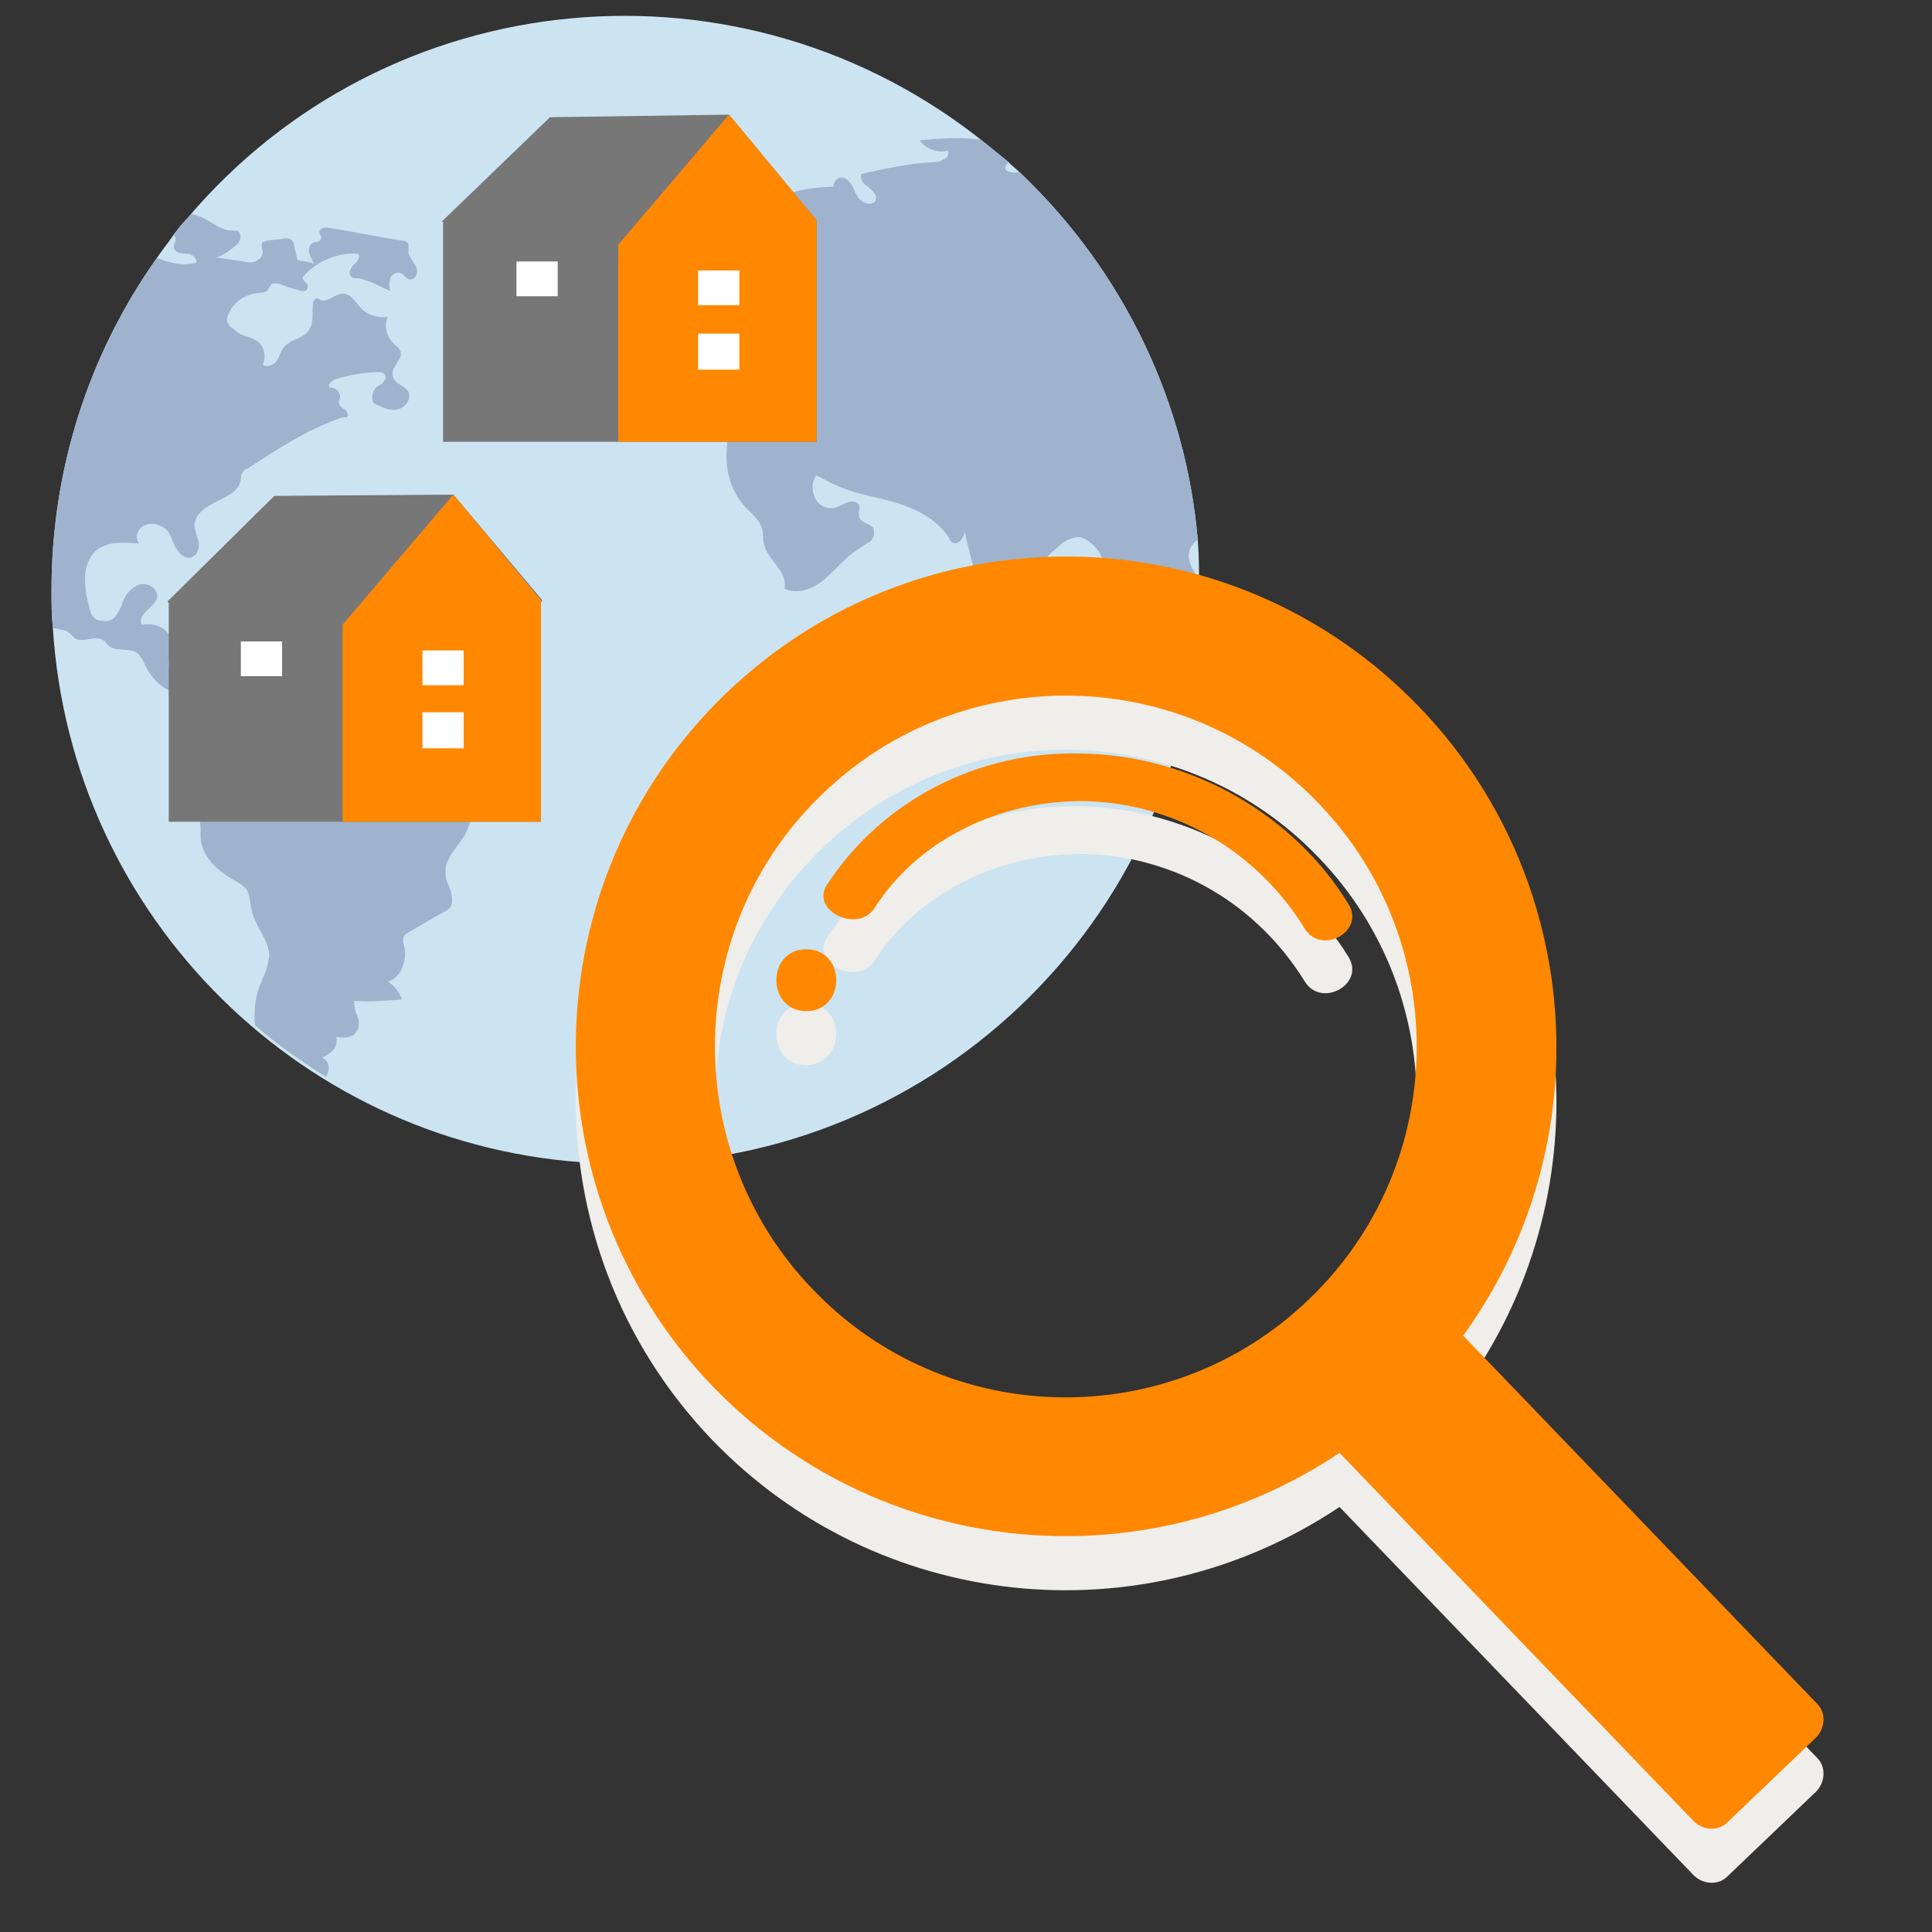
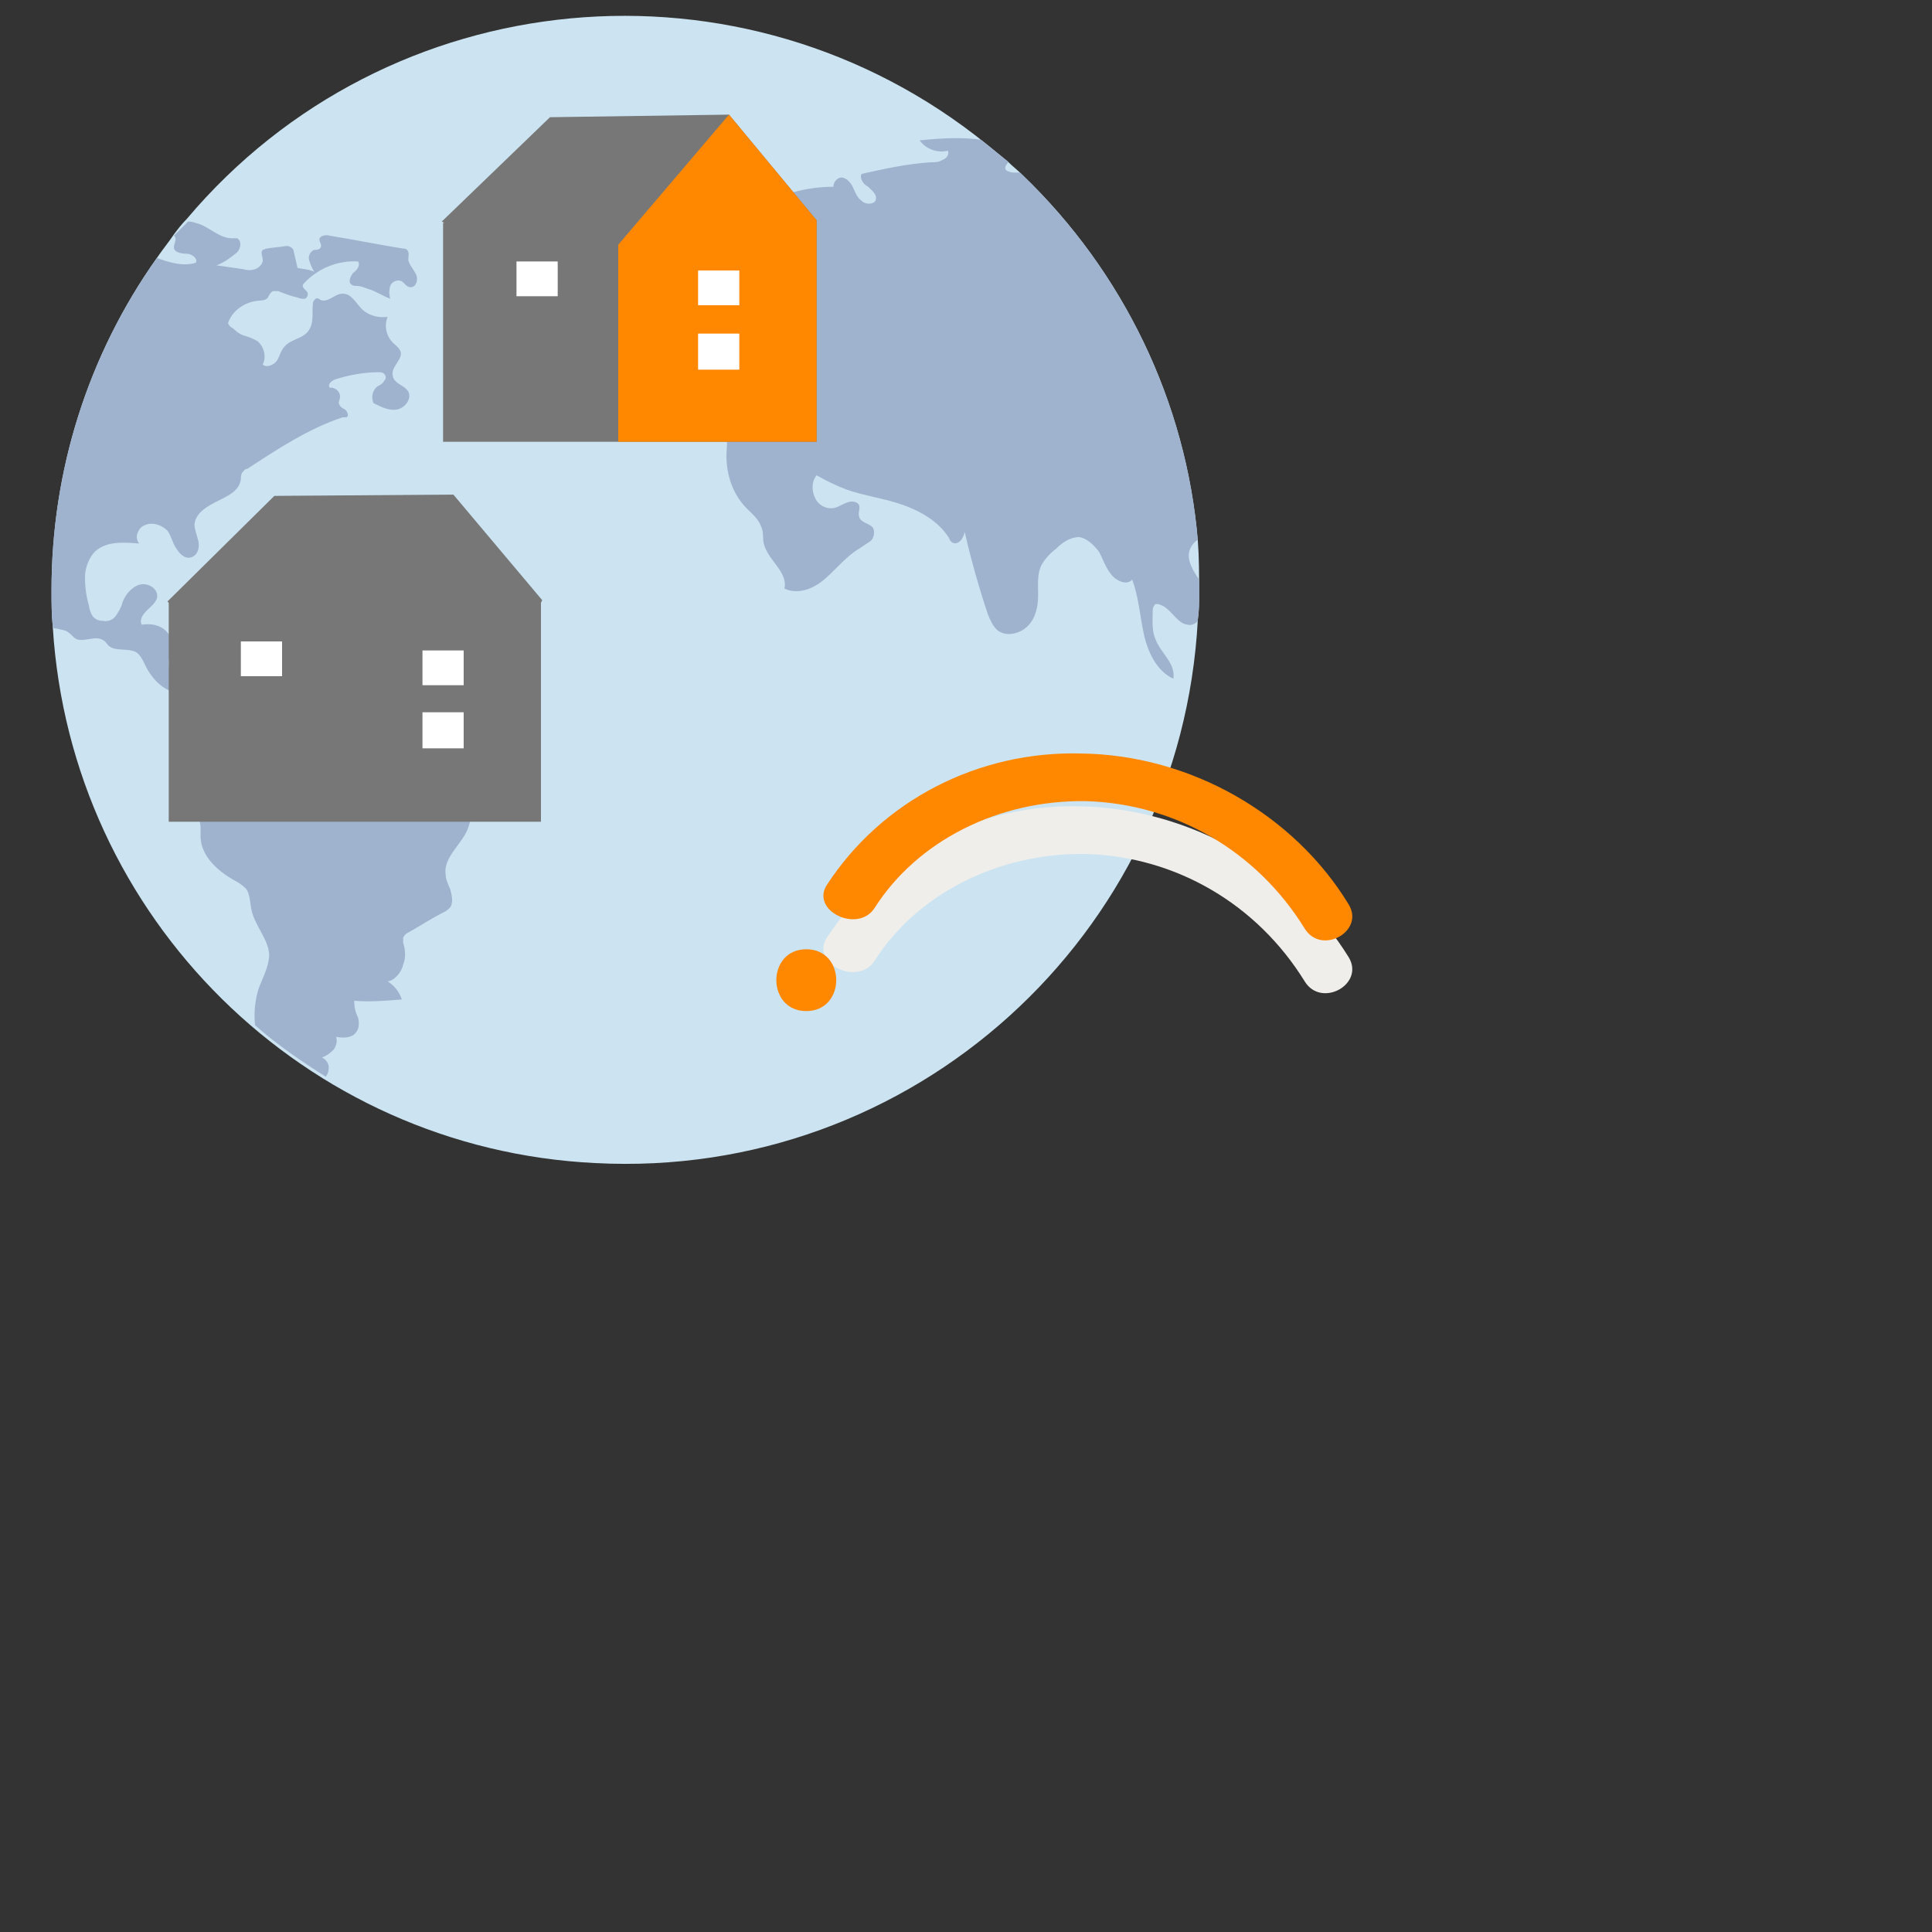
<svg xmlns="http://www.w3.org/2000/svg" xmlns:xlink="http://www.w3.org/1999/xlink" version="1.1" id="Ebene_1" x="0px" y="0px" viewBox="0 0 150 150" style="enable-background:new 0 0 150 150;" xml:space="preserve">
  <rect x="0" y="0" width="150" height="150" fill="#333333" stroke="none" />
  <style type="text/css">
	.st0{clip-path:url(#SVGID_2_);fill:#9FB3CE;}
	.st1{fill:#F0EEEA;}
	.st2{fill:#FF8800;}
	.st3{fill:#777777;}
	.st4{fill:#FFFFFF;}
</style>
  <title>strato-Illu-</title>
  <g>
    <g>
      <defs>
        <path id="SVGID_1_" d="M93.1,45.8v0.3c0,0.7,0,1.3-0.1,2c-1.3,24.6-22.2,43.5-46.8,42.2C23.7,89.2,5.5,71.3,4.1,48.7     C4,47.7,4,46.8,4,45.8c0-9.2,2.8-18.2,8.2-25.8c0.4-0.6,0.9-1.2,1.3-1.8c0.3-0.4,0.6-0.8,1-1.2C30.1-1.5,57.7-4.1,76.6,11.2     c0.5,0.4,1.1,0.9,1.6,1.3c0.4,0.4,0.8,0.7,1.2,1.1c7.8,7.5,12.7,17.6,13.6,28.4C93.1,43.3,93.1,44.6,93.1,45.8z" />
      </defs>
      <use xlink:href="#SVGID_1_" style="overflow:visible;fill:#CCE4F1;" />
      <clipPath id="SVGID_2_">
        <use xlink:href="#SVGID_1_" style="overflow:visible;" />
      </clipPath>
-       <path class="st0" d="M13.5,18.3C13.5,18.3,13.6,18.3,13.5,18.3c0.3,0.2,0,0.6,0,0.9c0,0.4,0.6,0.5,1,0.5c0.4,0,0.9,0.4,0.7,0.7    c-1,0.3-2,0-3.1-0.4C6.8,27.6,4,36.6,4,45.8c0,1,0,1.9,0.1,2.9c0.1,0.1,0.2,0.1,0.3,0.1c0.3,0.1,0.7,0.1,0.9,0.3    c0.2,0.1,0.4,0.4,0.6,0.5c0.6,0.3,1.5-0.3,2.1,0.1c0.2,0.1,0.3,0.3,0.4,0.4c0.5,0.5,1.4,0.2,2.1,0.5c0.4,0.2,0.6,0.7,0.8,1.1    c0.5,1,1.4,2,2.6,2.1c0.4,0,0.7,0,1.1,0c0.4,0.1,0.7,0.4,0.7,0.8c-0.1,0.6,0.2,1.3,0.1,1.9c-0.1,1.1-1.8,1.6-1.9,2.8    c0,0.3,0,0.5,0,0.7c-0.1,0.3-0.3,0.5-0.4,0.8c-0.2,0.6,0.3,1.1,0.7,1.5c0.4,0.4,1,0.7,1.2,1.2c0.3,0.6,0.1,1.2,0.2,1.8    c0.2,1.3,1.3,2.3,2.5,3c0.4,0.2,0.7,0.4,1,0.7c0.3,0.4,0.3,1,0.4,1.5c0.2,1.3,1.3,2.3,1.4,3.6c0,0.9-0.5,1.8-0.8,2.6    c-0.3,0.9-0.4,1.9-0.3,2.9c1.7,1.5,3.6,2.8,5.5,4c0.1-0.2,0.2-0.3,0.2-0.5c0.1-0.4-0.1-0.8-0.5-1c0.3-0.1,0.6-0.3,0.9-0.6    c0.2-0.3,0.3-0.6,0.2-1c0.5,0.1,1.2,0.1,1.5-0.3c0.3-0.3,0.3-0.8,0.2-1.2c-0.2-0.4-0.3-0.8-0.3-1.3c1.2,0.1,2.5,0,3.7-0.1    c-0.2-0.6-0.6-1.1-1.1-1.4c0.6-0.1,1.1-0.8,1.2-1.3c0.2-0.5,0.2-1.1,0-1.7c0-0.1,0-0.3,0-0.4c0.1-0.2,0.2-0.3,0.4-0.4    c0.9-0.5,1.8-1.1,2.8-1.6c0.2-0.1,0.3-0.2,0.4-0.3c0.3-0.3,0.2-0.9,0.1-1.3c-0.1-0.4-0.4-0.8-0.4-1.3c-0.2-1.3,1.2-2.3,1.7-3.5    c0.2-0.5,0.3-1,0.3-1.5c0-0.6,0-1.2-0.4-1.6c-0.4-0.3-1.1-0.3-1.5-0.6c-0.4-0.3-0.5-0.9-1-1.1c-0.4-0.2-0.9-0.1-1.3-0.2    c-0.8-0.2-1.3-1.1-2-1.1c-0.4,0-0.9,0.2-1.3-0.1c-0.3-0.2-0.3-0.7-0.4-1.1c-0.2-1.2-1.2-2.2-2.4-2.4c-0.5-0.1-1,0-1.3-0.3    c-0.4-0.3-0.6-0.7-0.9-1.1c-0.5-0.6-1.3-0.8-2-0.9c-1-0.2-2-0.5-3-0.7c-0.5-0.1-1.2-0.2-1.5,0.3c-0.1,0.2-0.1,0.4-0.2,0.6    c-0.2,0.7-0.9,1.2-1.6,1.2c-0.3-0.4-0.7-0.7-1.1-0.9c-0.3-0.1-0.6-0.1-0.9-0.2c-0.6-0.3-0.9-1.1-0.6-1.7c0,0,0,0,0-0.1    c0.4-0.6,0.2-1.4-0.3-1.9c-0.5-0.5-1.2-0.6-1.9-0.5c-0.2-0.4,0.1-0.8,0.4-1.1c0.3-0.3,0.7-0.6,0.8-1c0.1-0.7-0.7-1.2-1.4-1    c-0.6,0.2-1.1,0.8-1.3,1.4c-0.1,0.4-0.3,0.7-0.5,1c-0.2,0.3-0.6,0.5-1,0.4C7.2,48.2,7,47.6,6.9,47c-0.2-0.7-0.3-1.4-0.3-2.2    c0-0.7,0.3-1.5,0.8-2c0.9-0.8,2.2-0.7,3.4-0.6c-0.3-0.4-0.2-0.8,0.1-1.2c0.3-0.3,0.8-0.4,1.2-0.3c0.4,0.1,0.7,0.3,0.9,0.5    c0.3,0.4,0.4,1,0.7,1.4c0.3,0.5,0.8,0.9,1.3,0.6c0.4-0.2,0.5-0.8,0.4-1.2c-0.1-0.4-0.3-0.9-0.3-1.3c0.1-0.9,1-1.4,1.8-1.8    c0.8-0.4,1.7-0.8,1.8-1.7c0-0.2,0-0.3,0.1-0.5c0.1-0.1,0.2-0.3,0.4-0.3c2.3-1.5,4.7-3.1,7.4-4c0.1,0,0.2,0,0.3,0    c0.2-0.1,0.1-0.4-0.1-0.6c-0.2-0.1-0.4-0.2-0.5-0.5c0-0.2,0.1-0.3,0.1-0.5c0-0.3-0.2-0.6-0.6-0.7c-0.1,0-0.2,0-0.2,0    c-0.2-0.3,0.2-0.6,0.6-0.7c1-0.3,2.1-0.5,3.2-0.5c0.1,0,0.3,0,0.4,0.1c0.2,0.2,0.2,0.4,0,0.6c-0.1,0.2-0.3,0.3-0.5,0.4    c-0.4,0.3-0.5,0.9-0.3,1.3c0.6,0.3,1.2,0.6,1.8,0.5c0.6-0.1,1.2-0.8,0.9-1.4c-0.3-0.5-1.1-0.6-1.2-1.2c-0.2-0.7,0.8-1.3,0.6-1.9    c-0.1-0.3-0.4-0.5-0.6-0.7c-0.5-0.5-0.7-1.3-0.4-2c-0.7,0.1-1.5-0.1-2-0.6c-0.5-0.5-0.8-1.2-1.5-1.2c-0.6,0-1.1,0.7-1.7,0.5    c-0.1-0.1-0.3-0.2-0.4-0.1c-0.1,0.1-0.2,0.2-0.2,0.3c-0.1,0.7,0.1,1.5-0.3,2.1c-0.4,0.7-1.4,0.7-1.9,1.3c-0.3,0.3-0.4,0.8-0.6,1.1    s-0.8,0.6-1.1,0.3c0.3-0.6,0.1-1.4-0.4-1.8c-0.3-0.2-0.6-0.3-0.9-0.4c-0.4-0.1-0.7-0.3-1-0.6c-0.2-0.1-0.3-0.2-0.4-0.4    c-0.1-0.2-0.1-0.4,0-0.6c0.3-0.9,1.1-1.5,2-1.7c0.4-0.1,0.9,0,1.1-0.3c0.1-0.2,0.2-0.4,0.4-0.5c0.1,0,0.3,0,0.4,0    c0.5,0.2,1,0.4,1.5,0.5c0.2,0.1,0.4,0.1,0.5,0.1c0.2,0,0.3-0.2,0.3-0.4c0-0.2-0.4-0.4-0.4-0.6c0-0.1,0.1-0.2,0.1-0.2    c1.1-1.2,2.7-1.8,4.2-1.7c0.2,0.3-0.1,0.7-0.4,0.9c-0.2,0.3-0.4,0.7-0.1,0.9c0.1,0.1,0.3,0.1,0.4,0.1c0.4,0,0.7,0.2,1.1,0.3    c0.5,0.2,1,0.5,1.5,0.7c-0.1-0.3-0.1-0.7,0-1c0.1-0.3,0.5-0.5,0.8-0.4c0.3,0.1,0.4,0.5,0.8,0.5c0.4,0,0.6-0.6,0.4-1    c-0.2-0.4-0.5-0.7-0.6-1.1c0-0.3,0.1-0.6-0.1-0.8c-0.1-0.1-0.2-0.1-0.3-0.1c-1.9-0.3-3.8-0.7-5.7-1c-0.3-0.1-0.8,0-0.8,0.3    c0,0.2,0.2,0.4,0.1,0.6c-0.1,0.2-0.3,0.2-0.5,0.2c-0.3,0.1-0.5,0.5-0.4,0.8c0.1,0.3,0.2,0.6,0.4,0.9c-0.4-0.2-0.9-0.2-1.3-0.3    c-0.1-0.4-0.2-0.9-0.3-1.3c0-0.2-0.3-0.4-0.5-0.4c0,0-0.1,0-0.1,0c-0.5,0.1-1,0.1-1.5,0.2c-0.1,0-0.2,0.1-0.3,0.1    c-0.2,0.2,0,0.5,0,0.8c0,0.3-0.3,0.6-0.6,0.7c-0.3,0.1-0.6,0.1-0.9,0c-0.7-0.1-1.4-0.2-2.1-0.3c0.6-0.2,1.1-0.6,1.6-1    c0.3-0.3,0.4-0.9,0-1.1c-0.1,0-0.2,0-0.4,0c-0.9,0-1.7-0.8-2.5-1.1c-0.3-0.1-0.6-0.2-0.9-0.2L13.5,18.3z" />
+       <path class="st0" d="M13.5,18.3C13.5,18.3,13.6,18.3,13.5,18.3c0.3,0.2,0,0.6,0,0.9c0,0.4,0.6,0.5,1,0.5c0.4,0,0.9,0.4,0.7,0.7    c-1,0.3-2,0-3.1-0.4C6.8,27.6,4,36.6,4,45.8c0,1,0,1.9,0.1,2.9c0.1,0.1,0.2,0.1,0.3,0.1c0.3,0.1,0.7,0.1,0.9,0.3    c0.2,0.1,0.4,0.4,0.6,0.5c0.6,0.3,1.5-0.3,2.1,0.1c0.2,0.1,0.3,0.3,0.4,0.4c0.5,0.5,1.4,0.2,2.1,0.5c0.4,0.2,0.6,0.7,0.8,1.1    c0.5,1,1.4,2,2.6,2.1c0.4,0,0.7,0,1.1,0c0.4,0.1,0.7,0.4,0.7,0.8c-0.1,0.6,0.2,1.3,0.1,1.9c-0.1,1.1-1.8,1.6-1.9,2.8    c0,0.3,0,0.5,0,0.7c-0.1,0.3-0.3,0.5-0.4,0.8c-0.2,0.6,0.3,1.1,0.7,1.5c0.4,0.4,1,0.7,1.2,1.2c0.3,0.6,0.1,1.2,0.2,1.8    c0.2,1.3,1.3,2.3,2.5,3c0.4,0.2,0.7,0.4,1,0.7c0.3,0.4,0.3,1,0.4,1.5c0.2,1.3,1.3,2.3,1.4,3.6c0,0.9-0.5,1.8-0.8,2.6    c-0.3,0.9-0.4,1.9-0.3,2.9c1.7,1.5,3.6,2.8,5.5,4c0.1-0.2,0.2-0.3,0.2-0.5c0.1-0.4-0.1-0.8-0.5-1c0.3-0.1,0.6-0.3,0.9-0.6    c0.2-0.3,0.3-0.6,0.2-1c0.5,0.1,1.2,0.1,1.5-0.3c0.3-0.3,0.3-0.8,0.2-1.2c-0.2-0.4-0.3-0.8-0.3-1.3c1.2,0.1,2.5,0,3.7-0.1    c-0.2-0.6-0.6-1.1-1.1-1.4c0.6-0.1,1.1-0.8,1.2-1.3c0.2-0.5,0.2-1.1,0-1.7c0-0.1,0-0.3,0-0.4c0.1-0.2,0.2-0.3,0.4-0.4    c0.9-0.5,1.8-1.1,2.8-1.6c0.2-0.1,0.3-0.2,0.4-0.3c0.3-0.3,0.2-0.9,0.1-1.3c-0.1-0.4-0.4-0.8-0.4-1.3c-0.2-1.3,1.2-2.3,1.7-3.5    c0.2-0.5,0.3-1,0.3-1.5c0-0.6,0-1.2-0.4-1.6c-0.4-0.3-1.1-0.3-1.5-0.6c-0.4-0.3-0.5-0.9-1-1.1c-0.4-0.2-0.9-0.1-1.3-0.2    c-0.8-0.2-1.3-1.1-2-1.1c-0.4,0-0.9,0.2-1.3-0.1c-0.3-0.2-0.3-0.7-0.4-1.1c-0.2-1.2-1.2-2.2-2.4-2.4c-0.5-0.1-1,0-1.3-0.3    c-0.4-0.3-0.6-0.7-0.9-1.1c-0.5-0.6-1.3-0.8-2-0.9c-1-0.2-2-0.5-3-0.7c-0.5-0.1-1.2-0.2-1.5,0.3c-0.1,0.2-0.1,0.4-0.2,0.6    c-0.2,0.7-0.9,1.2-1.6,1.2c-0.3-0.4-0.7-0.7-1.1-0.9c-0.3-0.1-0.6-0.1-0.9-0.2c-0.6-0.3-0.9-1.1-0.6-1.7c0,0,0,0,0-0.1    c0.4-0.6,0.2-1.4-0.3-1.9c-0.5-0.5-1.2-0.6-1.9-0.5c-0.2-0.4,0.1-0.8,0.4-1.1c0.3-0.3,0.7-0.6,0.8-1c0.1-0.7-0.7-1.2-1.4-1    c-0.6,0.2-1.1,0.8-1.3,1.4c-0.1,0.4-0.3,0.7-0.5,1c-0.2,0.3-0.6,0.5-1,0.4C7.2,48.2,7,47.6,6.9,47c-0.2-0.7-0.3-1.4-0.3-2.2    c0-0.7,0.3-1.5,0.8-2c0.9-0.8,2.2-0.7,3.4-0.6c-0.3-0.4-0.2-0.8,0.1-1.2c0.3-0.3,0.8-0.4,1.2-0.3c0.4,0.1,0.7,0.3,0.9,0.5    c0.3,0.4,0.4,1,0.7,1.4c0.3,0.5,0.8,0.9,1.3,0.6c0.4-0.2,0.5-0.8,0.4-1.2c-0.1-0.4-0.3-0.9-0.3-1.3c0.1-0.9,1-1.4,1.8-1.8    c0.8-0.4,1.7-0.8,1.8-1.7c0-0.2,0-0.3,0.1-0.5c0.1-0.1,0.2-0.3,0.4-0.3c2.3-1.5,4.7-3.1,7.4-4c0.1,0,0.2,0,0.3,0    c0.2-0.1,0.1-0.4-0.1-0.6c-0.2-0.1-0.4-0.2-0.5-0.5c0-0.2,0.1-0.3,0.1-0.5c0-0.3-0.2-0.6-0.6-0.7c-0.1,0-0.2,0-0.2,0    c-0.2-0.3,0.2-0.6,0.6-0.7c1-0.3,2.1-0.5,3.2-0.5c0.1,0,0.3,0,0.4,0.1c0.2,0.2,0.2,0.4,0,0.6c-0.1,0.2-0.3,0.3-0.5,0.4    c-0.4,0.3-0.5,0.9-0.3,1.3c0.6,0.3,1.2,0.6,1.8,0.5c0.6-0.1,1.2-0.8,0.9-1.4c-0.3-0.5-1.1-0.6-1.2-1.2c-0.2-0.7,0.8-1.3,0.6-1.9    c-0.1-0.3-0.4-0.5-0.6-0.7c-0.5-0.5-0.7-1.3-0.4-2c-0.7,0.1-1.5-0.1-2-0.6c-0.5-0.5-0.8-1.2-1.5-1.2c-0.6,0-1.1,0.7-1.7,0.5    c-0.1-0.1-0.3-0.2-0.4-0.1c-0.1,0.1-0.2,0.2-0.2,0.3c-0.1,0.7,0.1,1.5-0.3,2.1c-0.4,0.7-1.4,0.7-1.9,1.3c-0.3,0.3-0.4,0.8-0.6,1.1    s-0.8,0.6-1.1,0.3c0.3-0.6,0.1-1.4-0.4-1.8c-0.3-0.2-0.6-0.3-0.9-0.4c-0.4-0.1-0.7-0.3-1-0.6c-0.2-0.1-0.3-0.2-0.4-0.4    c0.3-0.9,1.1-1.5,2-1.7c0.4-0.1,0.9,0,1.1-0.3c0.1-0.2,0.2-0.4,0.4-0.5c0.1,0,0.3,0,0.4,0    c0.5,0.2,1,0.4,1.5,0.5c0.2,0.1,0.4,0.1,0.5,0.1c0.2,0,0.3-0.2,0.3-0.4c0-0.2-0.4-0.4-0.4-0.6c0-0.1,0.1-0.2,0.1-0.2    c1.1-1.2,2.7-1.8,4.2-1.7c0.2,0.3-0.1,0.7-0.4,0.9c-0.2,0.3-0.4,0.7-0.1,0.9c0.1,0.1,0.3,0.1,0.4,0.1c0.4,0,0.7,0.2,1.1,0.3    c0.5,0.2,1,0.5,1.5,0.7c-0.1-0.3-0.1-0.7,0-1c0.1-0.3,0.5-0.5,0.8-0.4c0.3,0.1,0.4,0.5,0.8,0.5c0.4,0,0.6-0.6,0.4-1    c-0.2-0.4-0.5-0.7-0.6-1.1c0-0.3,0.1-0.6-0.1-0.8c-0.1-0.1-0.2-0.1-0.3-0.1c-1.9-0.3-3.8-0.7-5.7-1c-0.3-0.1-0.8,0-0.8,0.3    c0,0.2,0.2,0.4,0.1,0.6c-0.1,0.2-0.3,0.2-0.5,0.2c-0.3,0.1-0.5,0.5-0.4,0.8c0.1,0.3,0.2,0.6,0.4,0.9c-0.4-0.2-0.9-0.2-1.3-0.3    c-0.1-0.4-0.2-0.9-0.3-1.3c0-0.2-0.3-0.4-0.5-0.4c0,0-0.1,0-0.1,0c-0.5,0.1-1,0.1-1.5,0.2c-0.1,0-0.2,0.1-0.3,0.1    c-0.2,0.2,0,0.5,0,0.8c0,0.3-0.3,0.6-0.6,0.7c-0.3,0.1-0.6,0.1-0.9,0c-0.7-0.1-1.4-0.2-2.1-0.3c0.6-0.2,1.1-0.6,1.6-1    c0.3-0.3,0.4-0.9,0-1.1c-0.1,0-0.2,0-0.4,0c-0.9,0-1.7-0.8-2.5-1.1c-0.3-0.1-0.6-0.2-0.9-0.2L13.5,18.3z" />
      <path class="st0" d="M93.1,48.1c-0.2,0.3-0.6,0.5-0.9,0.4c-0.9-0.1-1.3-1.4-2.3-1.6c-0.1,0-0.2,0-0.2,0c-0.1,0.1-0.2,0.3-0.2,0.4    c0,0.8-0.1,1.6,0.2,2.3c0.4,1.1,1.6,1.9,1.4,3.1c-1.3-0.6-2-2.1-2.3-3.5c-0.3-1.4-0.4-2.9-0.9-4.2c-0.4,0.5-1.3,0.1-1.7-0.5    c-0.4-0.5-0.6-1.2-0.9-1.7c-0.4-0.5-0.9-1-1.5-1.1c-0.7,0-1.3,0.4-1.8,0.9c-0.4,0.3-0.8,0.7-1.1,1.2c-0.4,0.7-0.3,1.6-0.3,2.4    c0,0.9-0.2,1.8-0.8,2.4c-0.6,0.6-1.7,0.9-2.4,0.3c-0.3-0.3-0.5-0.7-0.7-1.2c-0.7-2.1-1.3-4.2-1.8-6.4c-0.1,0.5-0.5,1.1-1,0.8    c-0.1-0.1-0.2-0.2-0.2-0.3c-0.8-1.3-2.2-2.1-3.6-2.6c-1.4-0.5-3-0.7-4.4-1.2c-0.8-0.3-1.6-0.7-2.3-1.1c-0.4,0.5-0.4,1.2-0.1,1.8    c0.3,0.6,1,0.9,1.6,0.7c0.3-0.1,0.6-0.3,0.9-0.4c0.3-0.1,0.7-0.1,0.9,0.2c0.1,0.3-0.1,0.6,0,0.9c0.1,0.5,0.8,0.5,1.1,0.9    c0.1,0.3,0.1,0.7-0.2,1c-0.3,0.2-0.6,0.4-0.9,0.6c-1,0.6-1.7,1.5-2.6,2.3c-0.9,0.8-2.1,1.3-3.2,0.8c0.3-1.3-1.3-2.2-1.6-3.5    c-0.1-0.4,0-0.9-0.2-1.3c-0.2-0.6-0.7-1-1.1-1.4c-1.1-1.1-1.6-2.6-1.6-4.1c0-0.5,0.1-1.1,0-1.6c-0.1-0.5-0.5-1-1.1-1    c-1.2,0.1-2.7,0.1-3.4-0.9c-0.2-0.4-0.3-0.9,0-1.2c0.3-0.2,0.6-0.2,0.9-0.1c0.9,0.1,1.8,0.2,2.7,0.3c0.6,0.1,1.3,0.1,1.9-0.2    c0.5-0.3,0.8-1.2,0.3-1.6c-0.4-0.3-1-0.3-1.1-0.7c-0.1-0.4,0.3-0.8,0.1-1.1c-0.2-0.2-0.5-0.2-0.7,0c-0.2,0.2-0.4,0.4-0.6,0.5    c-0.4,0.2-0.9,0-1.4-0.1c-0.5-0.1-1.1-0.2-1.3,0.3c-0.3,0.5,0.2,1.1,0,1.6c-0.3,0.6-1.5,0.3-1.9,0.8c-0.5,0.6,0.4,1.6,0.2,2.4    c-0.5,0.2-1,0.2-1.5-0.1c-0.4-0.3-0.7-0.8-0.6-1.3c0-0.4,0.2-0.7,0.1-1.1c-0.1-0.3-0.4-0.5-0.6-0.6c-0.9-0.5-1.8-1-2.6-1.5    c-0.2,0.5,0.1,1,0.5,1.4c0.4,0.3,0.9,0.6,1.1,1c0.3,0.6,0.1,1.4-0.5,1.8c-0.1,0.1-0.2,0.1-0.3,0c-0.1,0-0.1-0.1-0.2-0.2    c-0.5-1.2-1.2-2.4-2.3-3c-1.1-0.6-2.7-0.5-3.5,0.6c-0.2,0.2-0.3,0.5-0.4,0.8c-0.8,1.4-2.5,2.1-4.1,2c-0.2,0-0.3,0-0.5-0.1    c-0.3-0.2-0.2-0.6-0.2-0.9c0.1-0.4,0.1-0.9,0.2-1.3c0-0.3,0.1-0.5,0.3-0.7c0.3-0.2,0.7-0.1,1.1-0.1c0.6,0,1.1-0.4,1.3-1    c0.2-0.6,0-1.2-0.4-1.6c-0.2-0.2-0.4-0.4-0.3-0.6c0.1-0.1,0.2-0.2,0.3-0.2c0.7-0.2,1.4-0.2,2.1-0.5c0.7-0.2,1.3-0.7,1.5-1.4    c0-0.2,0.1-0.5,0.3-0.6c0.1,0,0.2-0.1,0.3-0.1c0.8-0.1,1.3-0.8,1.3-1.5c0.3-0.2,0.8-0.1,1.1,0.2c0.3,0.2,0.6,0.6,1,0.7    c0.7,0.2,1.4-0.4,2.1-0.4c0.3,0,0.6,0.1,0.9,0c0.3-0.1,0.5-0.4,0.7-0.6c0.2-0.2,0.6-0.3,0.8-0.1c-0.1-0.4-0.1-0.9-0.2-1.3    c0.7,0.2,1.5,0,2.1-0.4c-0.8-0.3-1.5-0.5-2.3-0.8c-0.1,0-0.2-0.1-0.2-0.1c-0.2-0.2,0-0.5,0.1-0.7c0.3-0.5,0.4-1.3-0.2-1.5    c-0.4-0.2-0.8,0-1.1,0.2c-0.6,0.3-1.1,0.6-1.7,0.9c-0.1,0.3,0.3,0.5,0.6,0.7c0.4,0.4,0.4,1,0.1,1.4c-0.2,0.2-0.4,0.3-0.7,0.3    c0.2,0.3,0.3,0.7,0.2,1c-0.4,0-0.7,0.1-1.1,0.1c-0.1,0-0.3,0-0.4-0.1c-0.1-0.1-0.1-0.3-0.1-0.5c-0.1-0.4-0.4-0.7-0.8-0.7    c-0.4,0-0.8,0-1.1,0.1c-0.2,0.1-0.3,0.1-0.5,0c-0.1-0.1-0.2-0.1-0.2-0.2c-0.1-0.4,0-0.9,0.3-1.2c0.3-0.3,0.6-0.6,1-0.9    c0.8-0.7,1.4-1.6,1.7-2.6c0.6-0.3,1.3-0.6,1.9-0.9c0.5-0.2,1-0.4,1.6-0.5c0.5-0.1,1-0.1,1.5-0.1c0.7,0,1.4,0,2.1,0    c0.6,0,1.2,0.1,1.8,0.3c0.6,0.2,1.1,0.7,1.1,1.4c0,0.1,0,0.3-0.1,0.4c-0.1,0-0.2,0.1-0.3,0.1c-0.6,0-0.8,0.2-1.4,0.2    c0.4,0.4,0.8,0.8,1.3,0.9c0.9,0.1,1.6-0.9,2-1.7c0,0.4,0.4,0.8,0.9,0.8c0.2,0,0.5-0.1,0.7-0.3c1.9-1,4-1.6,6.1-1.6    c0-0.3,0.2-0.6,0.5-0.7c0.4-0.1,0.8,0.3,1,0.7c0.2,0.4,0.3,0.8,0.7,1.1c0.3,0.3,1,0.3,1.1-0.1c0.1-0.4-0.3-0.7-0.6-1    c-0.4-0.2-0.7-0.7-0.5-1c1.8-0.4,3.6-0.8,5.4-0.9c0.3,0,0.6,0,0.9-0.2c0.3-0.1,0.5-0.4,0.4-0.7c-0.8,0.2-1.7-0.1-2.2-0.8    c1.9-0.2,3.8-0.3,5.6,0.1l1.6,1.3c-0.3,0.3-0.7,0.6-0.5,0.9c0.1,0.1,0.4,0.2,0.6,0.2c0.4,0,0.8,0,1.1,0    c7.8,7.5,12.7,17.6,13.6,28.4c-0.6,0-1.2,0.8-1.1,1.5c0.1,0.8,0.7,1.5,1.1,2.2c0.1,0.1,0.1,0.2,0.2,0.4L93.1,48.1z" />
    </g>
  </g>
  <g>
-     <path class="st1" d="M110.2,59.1C95.6,43.9,71.5,43.4,56.4,58c-15.2,14.6-15.6,38.7-1.1,53.8c12.8,13.3,33.3,15.5,48.7,5.2   l27.5,28.6c0.7,0.7,1.9,0.8,2.6,0.1c0,0,0,0,0,0l6.9-6.6c0.7-0.7,0.8-1.9,0.1-2.6c0,0,0,0,0,0l-27.5-28.6   C124.4,93,123,72.4,110.2,59.1z M101.6,105.1c-10.8,10.4-28.1,10.1-38.5-0.8c-10.4-10.8-10.1-28.1,0.8-38.5   c10.8-10.4,28.1-10.1,38.5,0.8C112.8,77.4,112.5,94.7,101.6,105.1L101.6,105.1z" />
-     <path class="st1" d="M62.6,77.9c-3.1,0-3.1,4.8,0,4.8C65.7,82.6,65.7,77.9,62.6,77.9z" />
    <path class="st1" d="M83.9,62.6c-7.9-0.2-15.4,3.6-19.7,10.2c-1.3,2,2.4,3.8,3.7,1.8c3.3-5.2,9.6-8.4,16.4-8.3   c7,0.2,13.3,3.9,17,9.9c1.3,2.1,4.7,0.2,3.4-1.9C100.5,67.5,92.5,62.8,83.9,62.6z" />
-     <path class="st2" d="M110.2,54.9c-14.6-15.2-38.7-15.6-53.8-1.1c-15.2,14.6-15.6,38.7-1.1,53.8c12.8,13.3,33.3,15.5,48.7,5.2   l27.5,28.6c0.7,0.7,1.9,0.8,2.6,0.1c0,0,0,0,0,0l6.9-6.6c0.7-0.7,0.8-1.9,0.1-2.6c0,0,0,0,0,0l-27.5-28.6   C124.4,88.8,123,68.2,110.2,54.9z M101.6,100.9c-10.8,10.4-28.1,10.1-38.5-0.8c-10.4-10.8-10.1-28.1,0.8-38.5   c10.8-10.4,28.1-10.1,38.5,0.8C112.8,73.2,112.5,90.5,101.6,100.9L101.6,100.9z" />
    <path class="st2" d="M62.6,73.7c-3.1,0-3.1,4.8,0,4.8C65.7,78.5,65.7,73.7,62.6,73.7z" />
    <path class="st2" d="M83.9,58.5c-7.9-0.2-15.4,3.6-19.7,10.2c-1.3,2,2.4,3.8,3.7,1.8c3.3-5.2,9.6-8.4,16.4-8.3   c7,0.2,13.3,3.9,17,9.9c1.3,2.1,4.7,0.2,3.4-1.9C100.5,63.3,92.5,58.6,83.9,58.5z" />
  </g>
  <g>
    <polygon class="st3" points="63.4,17.1 56.6,8.9 42.7,9.1 34.3,17.2 34.5,17.3 34.4,17.3 34.4,34.3 63.4,34.3 63.4,17.3  " />
    <polygon class="st2" points="56.6,8.9 48,19 48,34.3 63.4,34.3 63.4,17.1  " />
    <rect x="54.2" y="25.9" class="st4" width="3.2" height="2.8" />
    <rect x="54.2" y="21" class="st4" width="3.2" height="2.7" />
    <rect x="40.1" y="20.3" class="st4" width="3.2" height="2.7" />
  </g>
  <g>
    <polygon class="st3" points="42.1,46.6 35.2,38.4 21.3,38.5 13,46.7 13.1,46.8 13.1,46.8 13.1,63.8 42,63.8 42,46.8  " />
-     <polygon class="st2" points="35.2,38.4 26.6,48.5 26.6,63.8 42,63.8 42,46.6  " />
    <rect x="32.8" y="55.3" class="st4" width="3.2" height="2.8" />
    <rect x="32.8" y="50.5" class="st4" width="3.2" height="2.7" />
    <rect x="18.7" y="49.8" class="st4" width="3.2" height="2.7" />
  </g>
</svg>